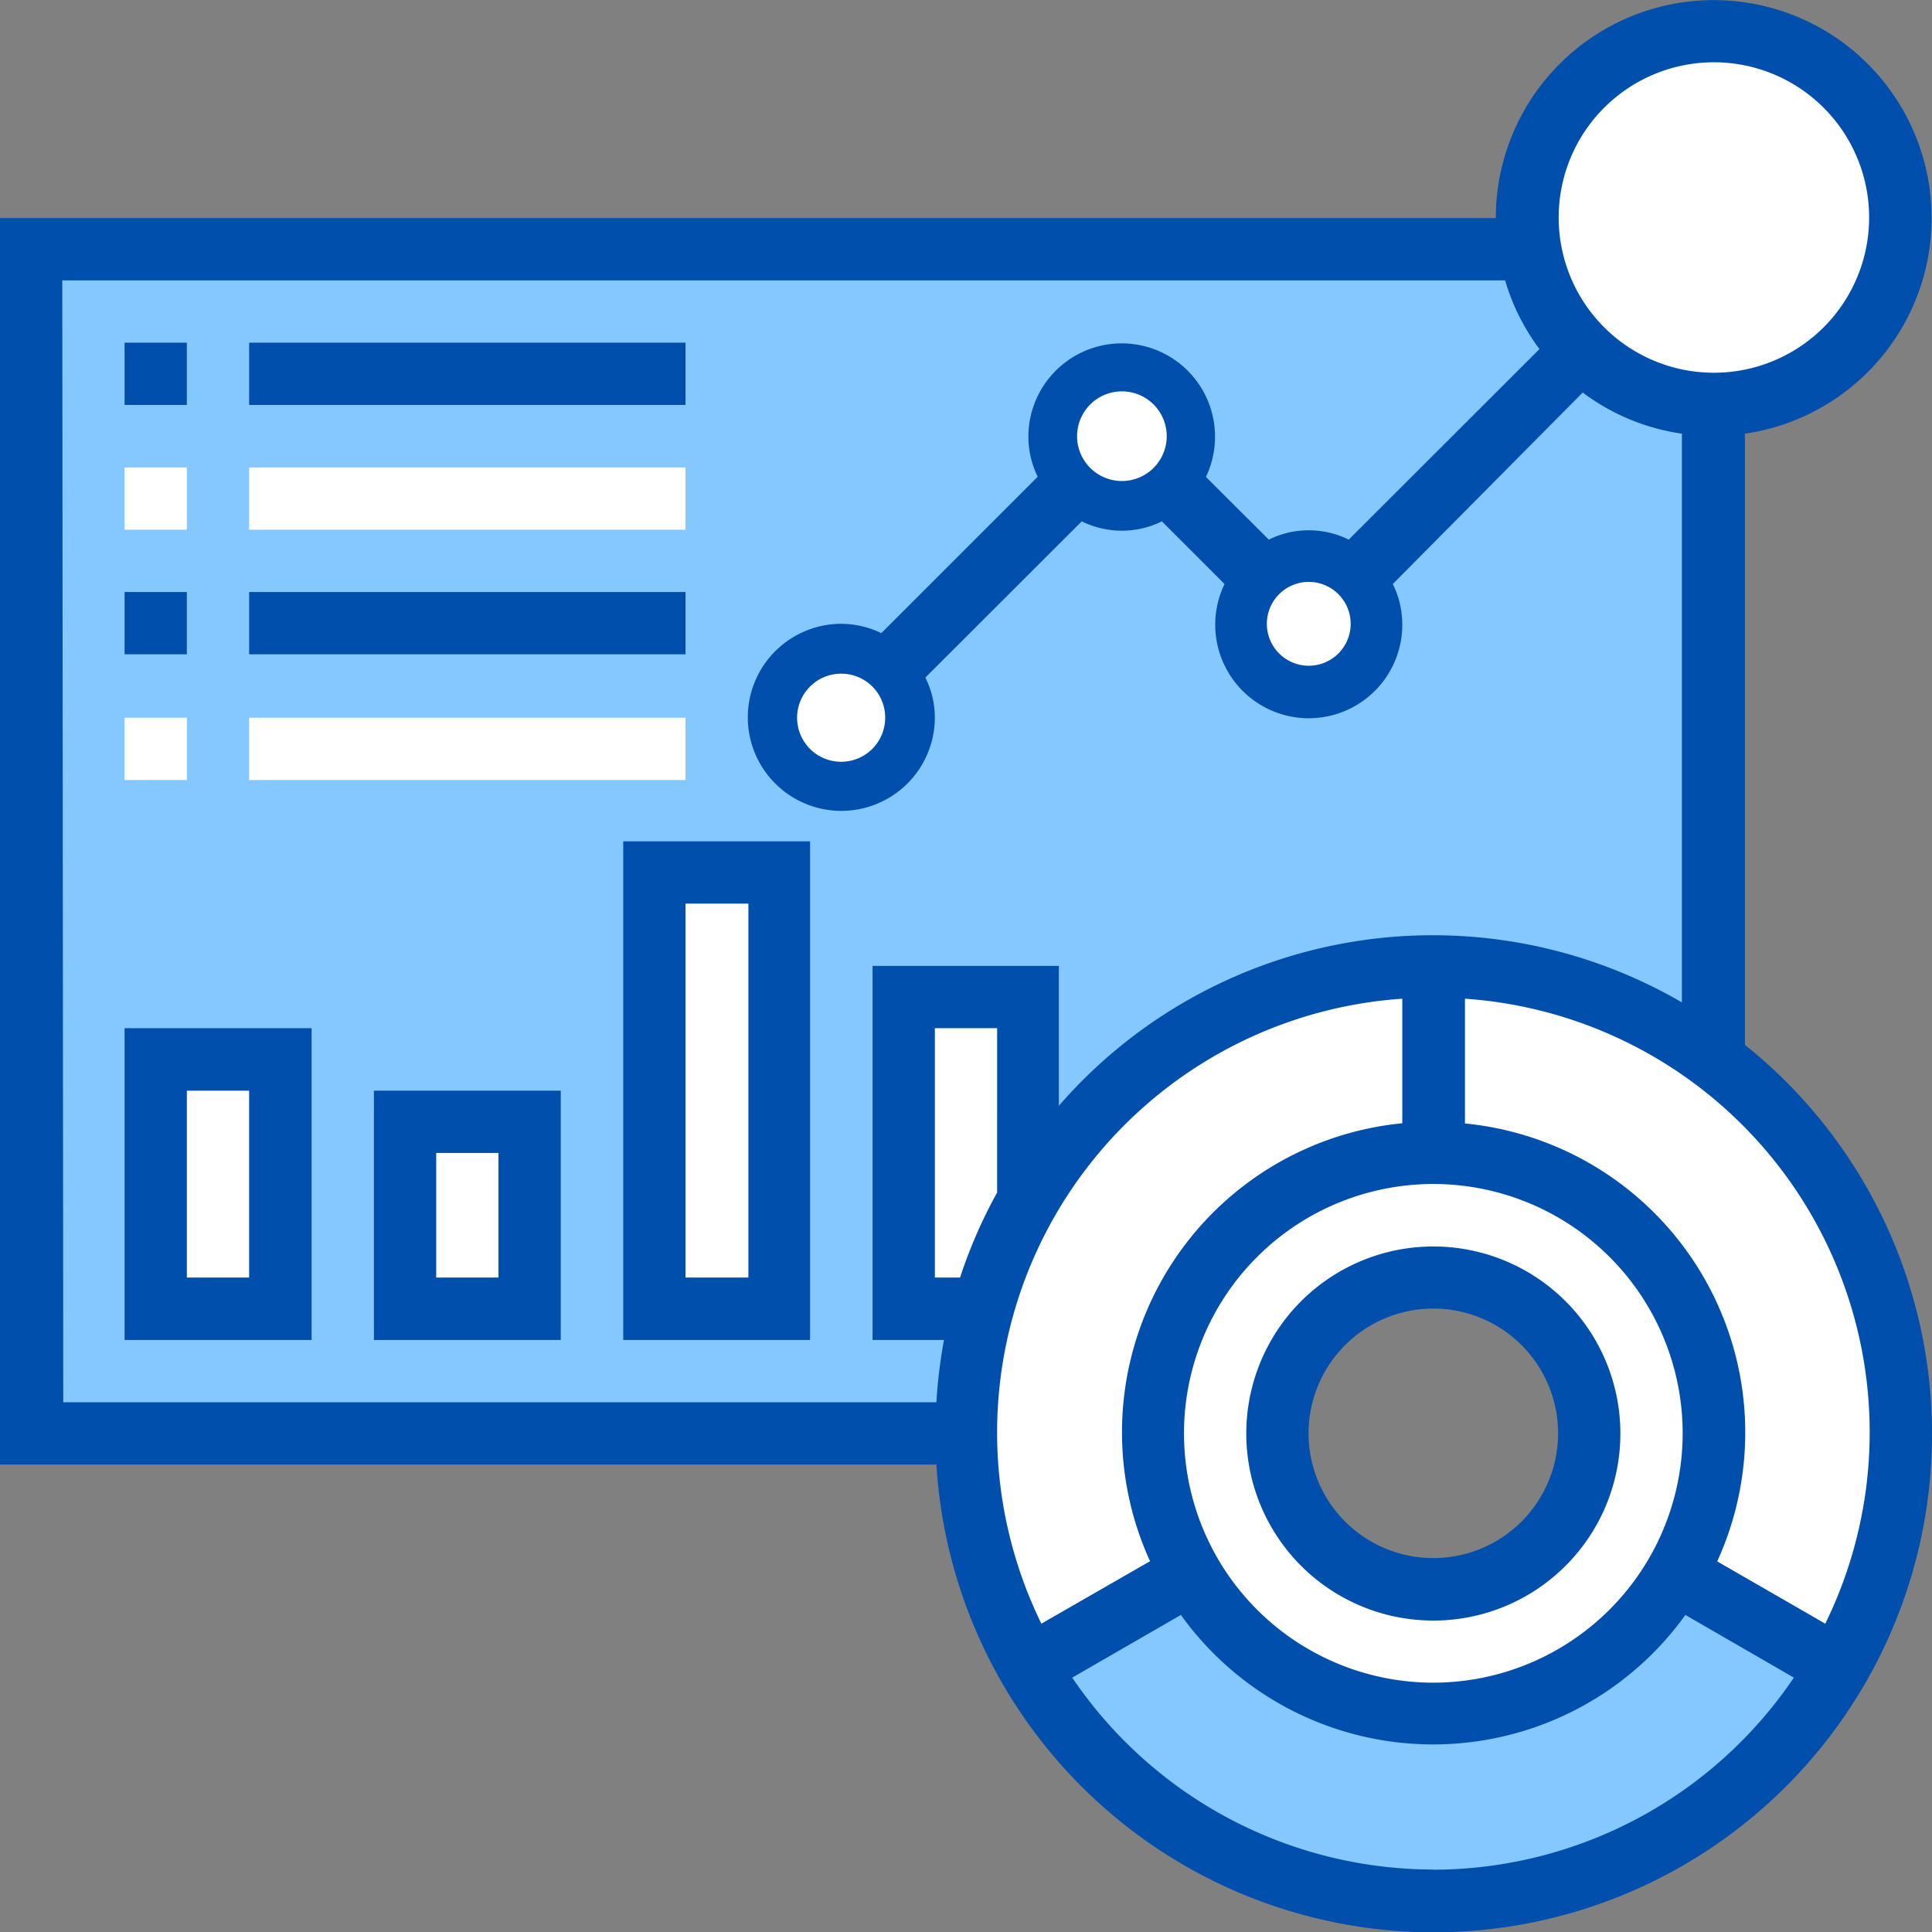
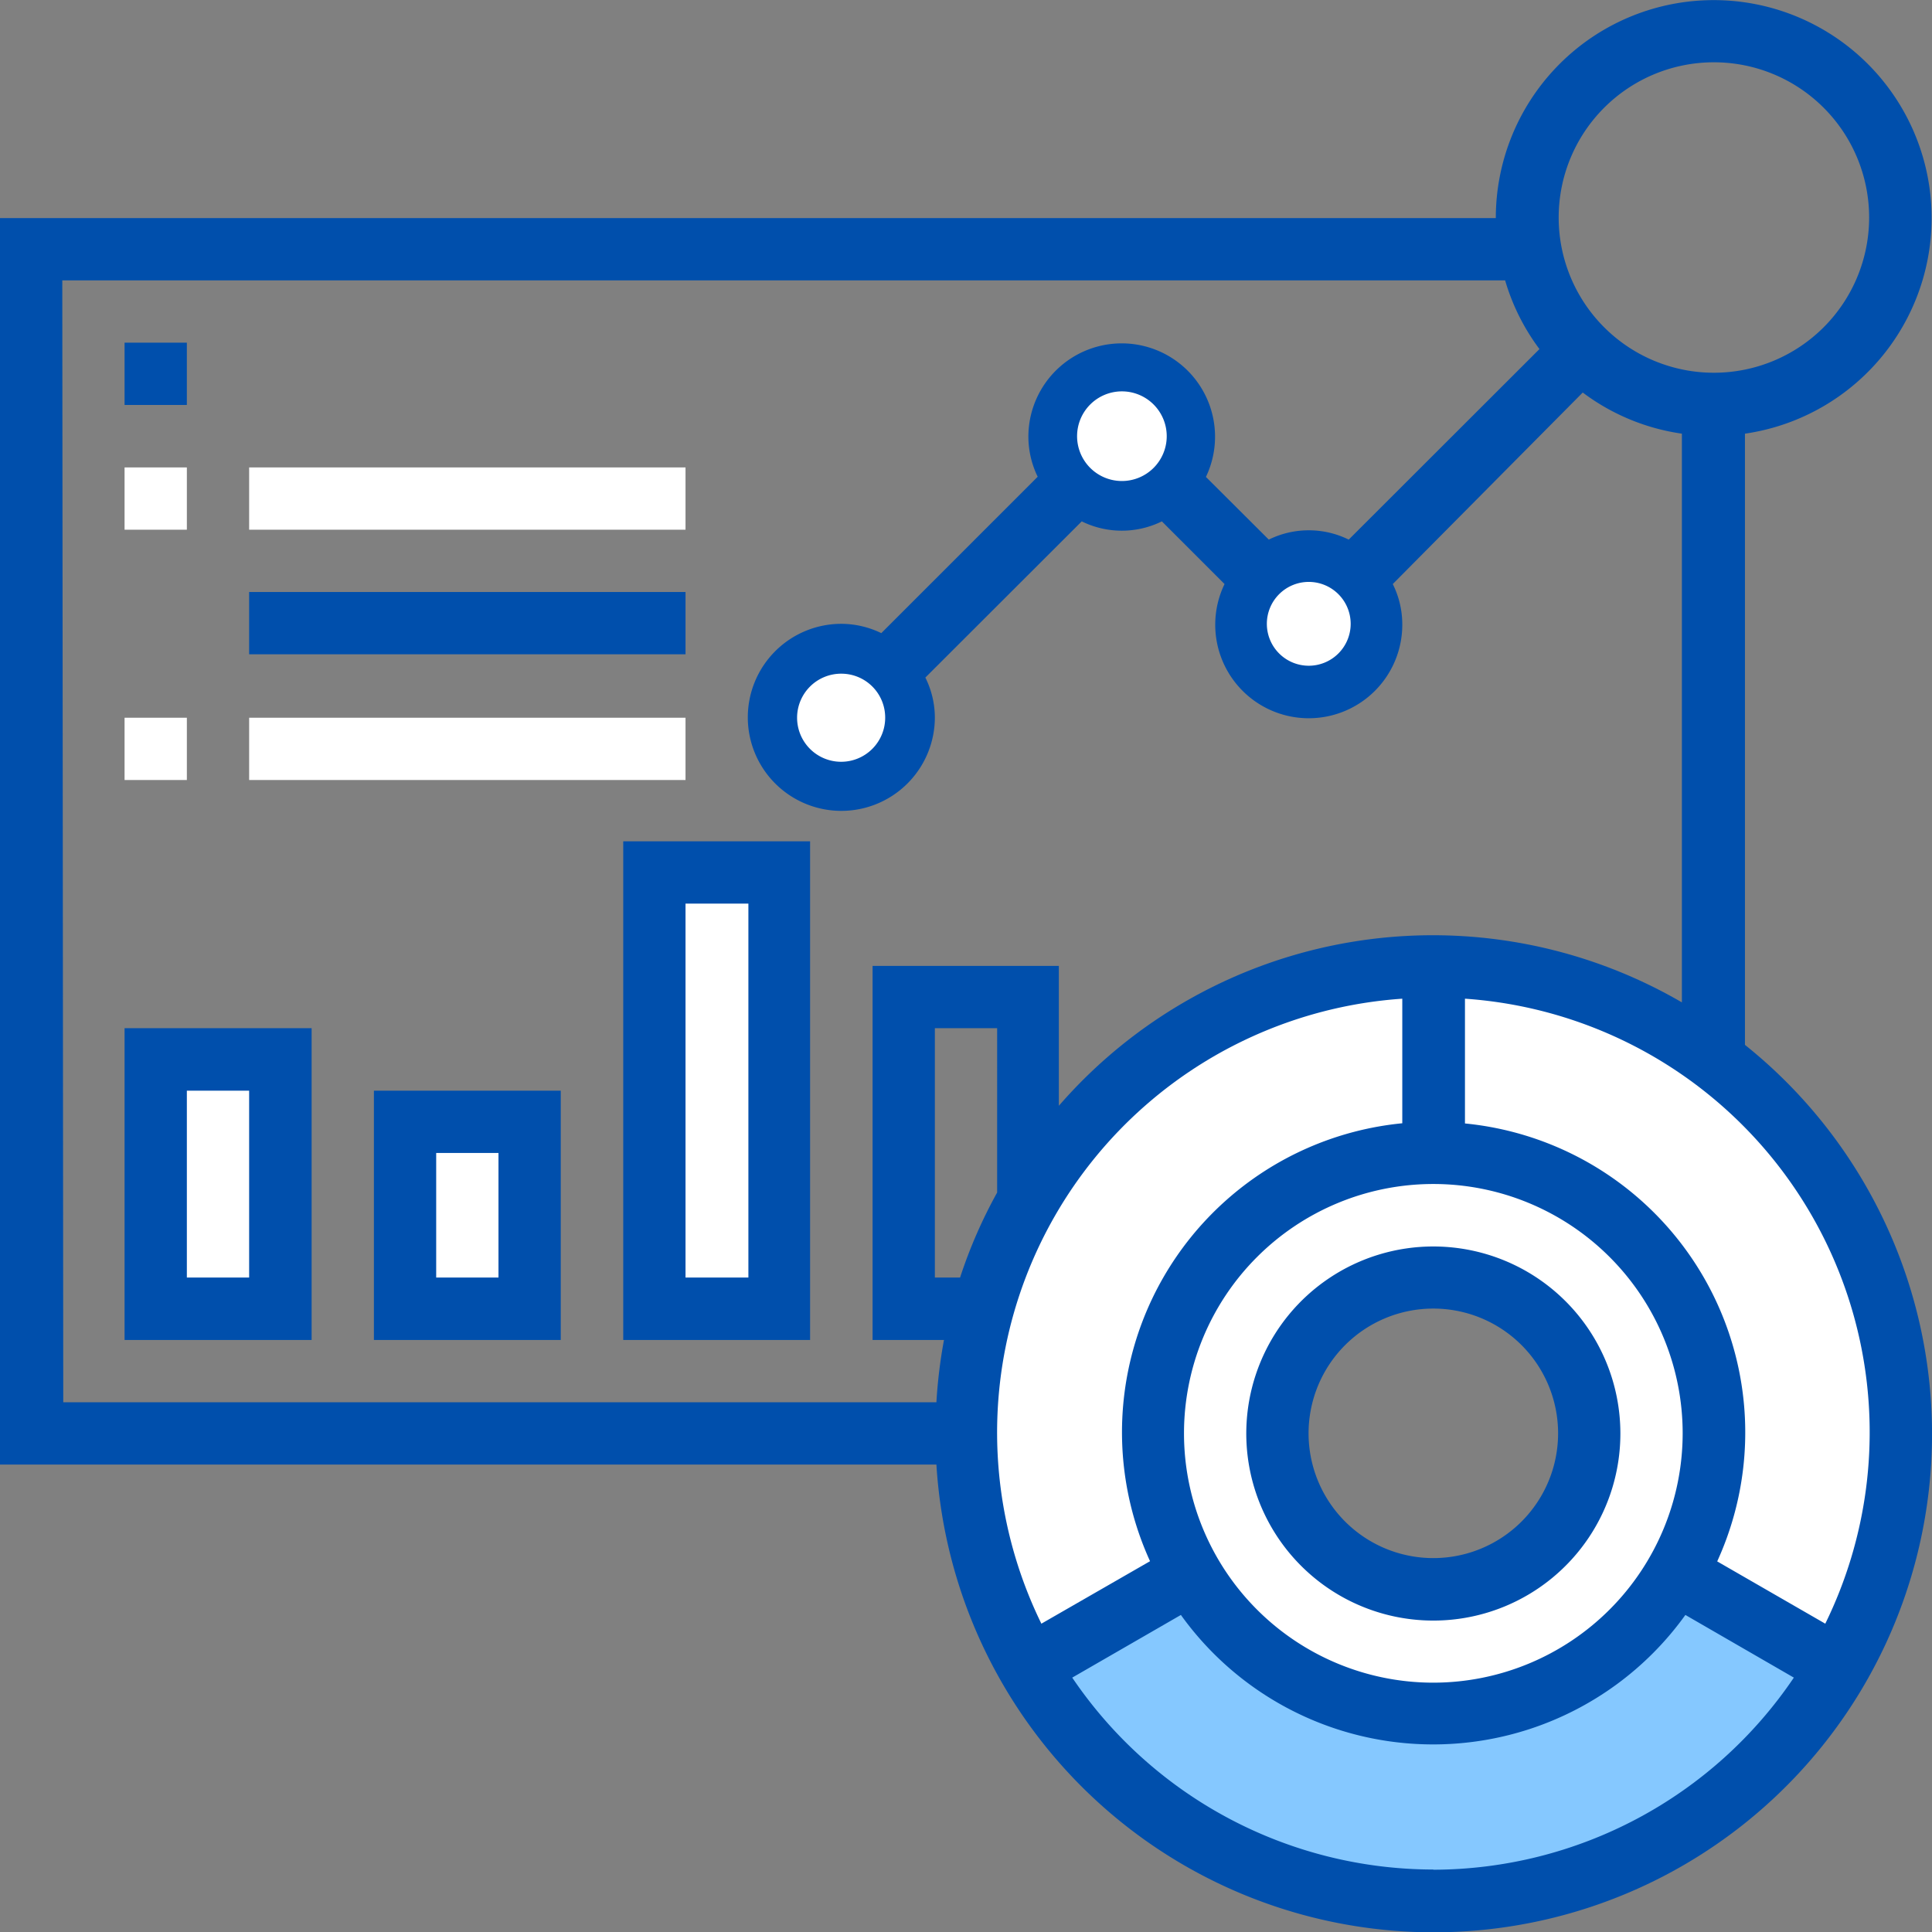
<svg xmlns="http://www.w3.org/2000/svg" viewBox="0 0 99.57 99.57">
  <rect x="0" y="0" width="99.57" height="99.57" fill="#808080" stroke="none" />
  <title>monitoring_dashboard</title>
-   <path d="M2,13.85v61H66.27a8,8,0,0,1,16.06,0h6.43v-61Z" transform="translate(-0.43 -1.01)" style="fill:#85c8ff" />
  <path d="M8.46,55.61h6.42V68.46H8.46Z" transform="translate(-0.43 -1.01)" style="fill:#fff" />
  <path d="M21.3,58.82h6.43v9.64H21.3Z" transform="translate(-0.43 -1.01)" style="fill:#fff" />
  <path d="M34.15,46h6.43V68.46H34.15Z" transform="translate(-0.43 -1.01)" style="fill:#fff" />
-   <path d="M53.43,52.4V62.87a24.23,24.23,0,0,0-2.35,5.59H47V52.4Z" transform="translate(-0.43 -1.01)" style="fill:#fff" />
  <path d="M74.3,60.43A14.46,14.46,0,1,0,86.81,82.11a14.27,14.27,0,0,0,2-7.23A14.45,14.45,0,0,0,74.3,60.43Zm0,22.48a8,8,0,1,1,8-8A8,8,0,0,1,74.3,82.91Z" transform="translate(-0.43 -1.01)" style="fill:#fff" />
  <path d="M86.81,82.11l8.36,4.82a24.1,24.1,0,0,1-41.73,0l8.35-4.82a14.44,14.44,0,0,0,25,0Z" transform="translate(-0.43 -1.01)" style="fill:#85c8ff" />
  <path d="M98.39,74.88a24,24,0,0,1-3.22,12.05l-8.36-4.82a14.27,14.27,0,0,0,2-7.23A14.45,14.45,0,0,0,74.3,60.43V50.79A24.09,24.09,0,0,1,98.39,74.88Z" transform="translate(-0.43 -1.01)" style="fill:#fff" />
  <path d="M74.3,50.79v9.64A14.45,14.45,0,0,0,61.79,82.11l-8.35,4.82a24,24,0,0,1-3.23-12.05,23.89,23.89,0,0,1,3.22-12A24,24,0,0,1,74.3,50.79Z" transform="translate(-0.43 -1.01)" style="fill:#fff" />
  <path d="M46.05,35.68A3.12,3.12,0,0,1,47,38a3.21,3.21,0,1,1-3.21-3.22A3.14,3.14,0,0,1,46.05,35.68Z" transform="translate(-0.43 -1.01)" style="fill:#fff" />
  <path d="M60.51,25.76A3.22,3.22,0,0,1,55,23.49a3.22,3.22,0,0,1,6.43,0A3.18,3.18,0,0,1,60.51,25.76Z" transform="translate(-0.43 -1.01)" style="fill:#fff" />
  <path d="M70.14,30.86a3.12,3.12,0,0,1,1,2.27,3.21,3.21,0,0,1-6.42,0,3.2,3.2,0,0,1,5.47-2.27Z" transform="translate(-0.43 -1.01)" style="fill:#fff" />
-   <path d="M88.76,2.61a9.64,9.64,0,0,1,0,19.27,9.61,9.61,0,0,1-9.49-8,8.43,8.43,0,0,1-.15-1.6,9.65,9.65,0,0,1,9.64-9.64Z" transform="translate(-0.43 -1.01)" style="fill:#fff" />
  <path d="M90.36,54.86V23.36A11.23,11.23,0,1,0,77.52,12.25H.43V76.49H48.69A25.68,25.68,0,1,0,90.36,54.86ZM88.76,4.22a8,8,0,1,1-8,8A8,8,0,0,1,88.76,4.22ZM3.64,15.46H78A11.08,11.08,0,0,0,79.77,19l-9.83,9.82a4.66,4.66,0,0,0-4.12,0l-3.24-3.23a4.81,4.81,0,1,0-9.15-2.07,4.73,4.73,0,0,0,.48,2.06l-8.06,8.06a4.76,4.76,0,0,0-2.06-.48A4.82,4.82,0,1,0,48.61,38a4.64,4.64,0,0,0-.49-2.07l8.06-8.05a4.68,4.68,0,0,0,4.13,0l3.23,3.23a4.82,4.82,0,1,0,9.16,2.07,4.67,4.67,0,0,0-.49-2.07L82,21.24a11.13,11.13,0,0,0,5.11,2.12V52.67A25.53,25.53,0,0,0,55,58V50.79H45.4V70.07h3.68a25.83,25.83,0,0,0-.39,3.21h-45ZM67.88,31a2.16,2.16,0,1,1-2.16,2.16A2.16,2.16,0,0,1,67.88,31ZM55.94,23.49a2.31,2.31,0,1,1,2.3,2.31A2.31,2.31,0,0,1,55.94,23.49ZM46.05,38a2.27,2.27,0,1,1-2.26-2.27A2.26,2.26,0,0,1,46.05,38ZM74.3,87.73A12.85,12.85,0,1,1,87.15,74.88,12.86,12.86,0,0,1,74.3,87.73ZM51.82,62.47a25.14,25.14,0,0,0-1.91,4.38h-1.3V54h3.21Zm20.88-10v6.43a16,16,0,0,0-13,22.57L54.1,84.69A22.41,22.41,0,0,1,72.7,52.48Zm1.6,44.89a22.49,22.49,0,0,1-18.61-9.89l5.6-3.23a16,16,0,0,0,26,0l5.59,3.23A22.47,22.47,0,0,1,74.3,97.37ZM94.5,84.69l-5.57-3.21a16,16,0,0,0-13-22.57V52.48A22.4,22.4,0,0,1,94.5,84.69Z" transform="translate(-0.43 -1.01)" style="fill:#004fac" />
  <path d="M74.3,65.25a9.64,9.64,0,1,0,9.64,9.63A9.64,9.64,0,0,0,74.3,65.25Zm0,16.06a6.43,6.43,0,1,1,6.43-6.43A6.43,6.43,0,0,1,74.3,81.31Z" transform="translate(-0.43 -1.01)" style="fill:#004fac" />
  <path d="M6.85,18.67h3.21v3.21H6.85Z" transform="translate(-0.43 -1.01)" style="fill:#004fac" />
-   <path d="M13.27,18.67H35.76v3.21H13.27Z" transform="translate(-0.43 -1.01)" style="fill:#004fac" />
+   <path d="M13.27,18.67v3.21H13.27Z" transform="translate(-0.43 -1.01)" style="fill:#004fac" />
  <path d="M6.85,25.1h3.21v3.21H6.85Z" transform="translate(-0.43 -1.01)" style="fill:#fff" />
  <path d="M13.27,25.1H35.76v3.21H13.27Z" transform="translate(-0.43 -1.01)" style="fill:#fff" />
-   <path d="M6.85,31.52h3.21v3.21H6.85Z" transform="translate(-0.43 -1.01)" style="fill:#004fac" />
  <path d="M13.27,31.52H35.76v3.21H13.27Z" transform="translate(-0.43 -1.01)" style="fill:#004fac" />
  <path d="M6.85,38h3.21v3.21H6.85Z" transform="translate(-0.43 -1.01)" style="fill:#fff" />
  <path d="M13.27,38H35.76v3.21H13.27Z" transform="translate(-0.43 -1.01)" style="fill:#fff" />
  <path d="M6.85,70.07h9.64V54H6.85Zm3.21-12.85h3.21v9.63H10.06Z" transform="translate(-0.43 -1.01)" style="fill:#004fac" />
  <path d="M19.7,70.07h9.63V57.22H19.7Zm3.21-9.64h3.21v6.42H22.91Z" transform="translate(-0.43 -1.01)" style="fill:#004fac" />
  <path d="M32.55,70.07h9.63V44.37H32.55Zm3.21-22.49H39V66.85H35.76Z" transform="translate(-0.43 -1.01)" style="fill:#004fac" />
</svg>